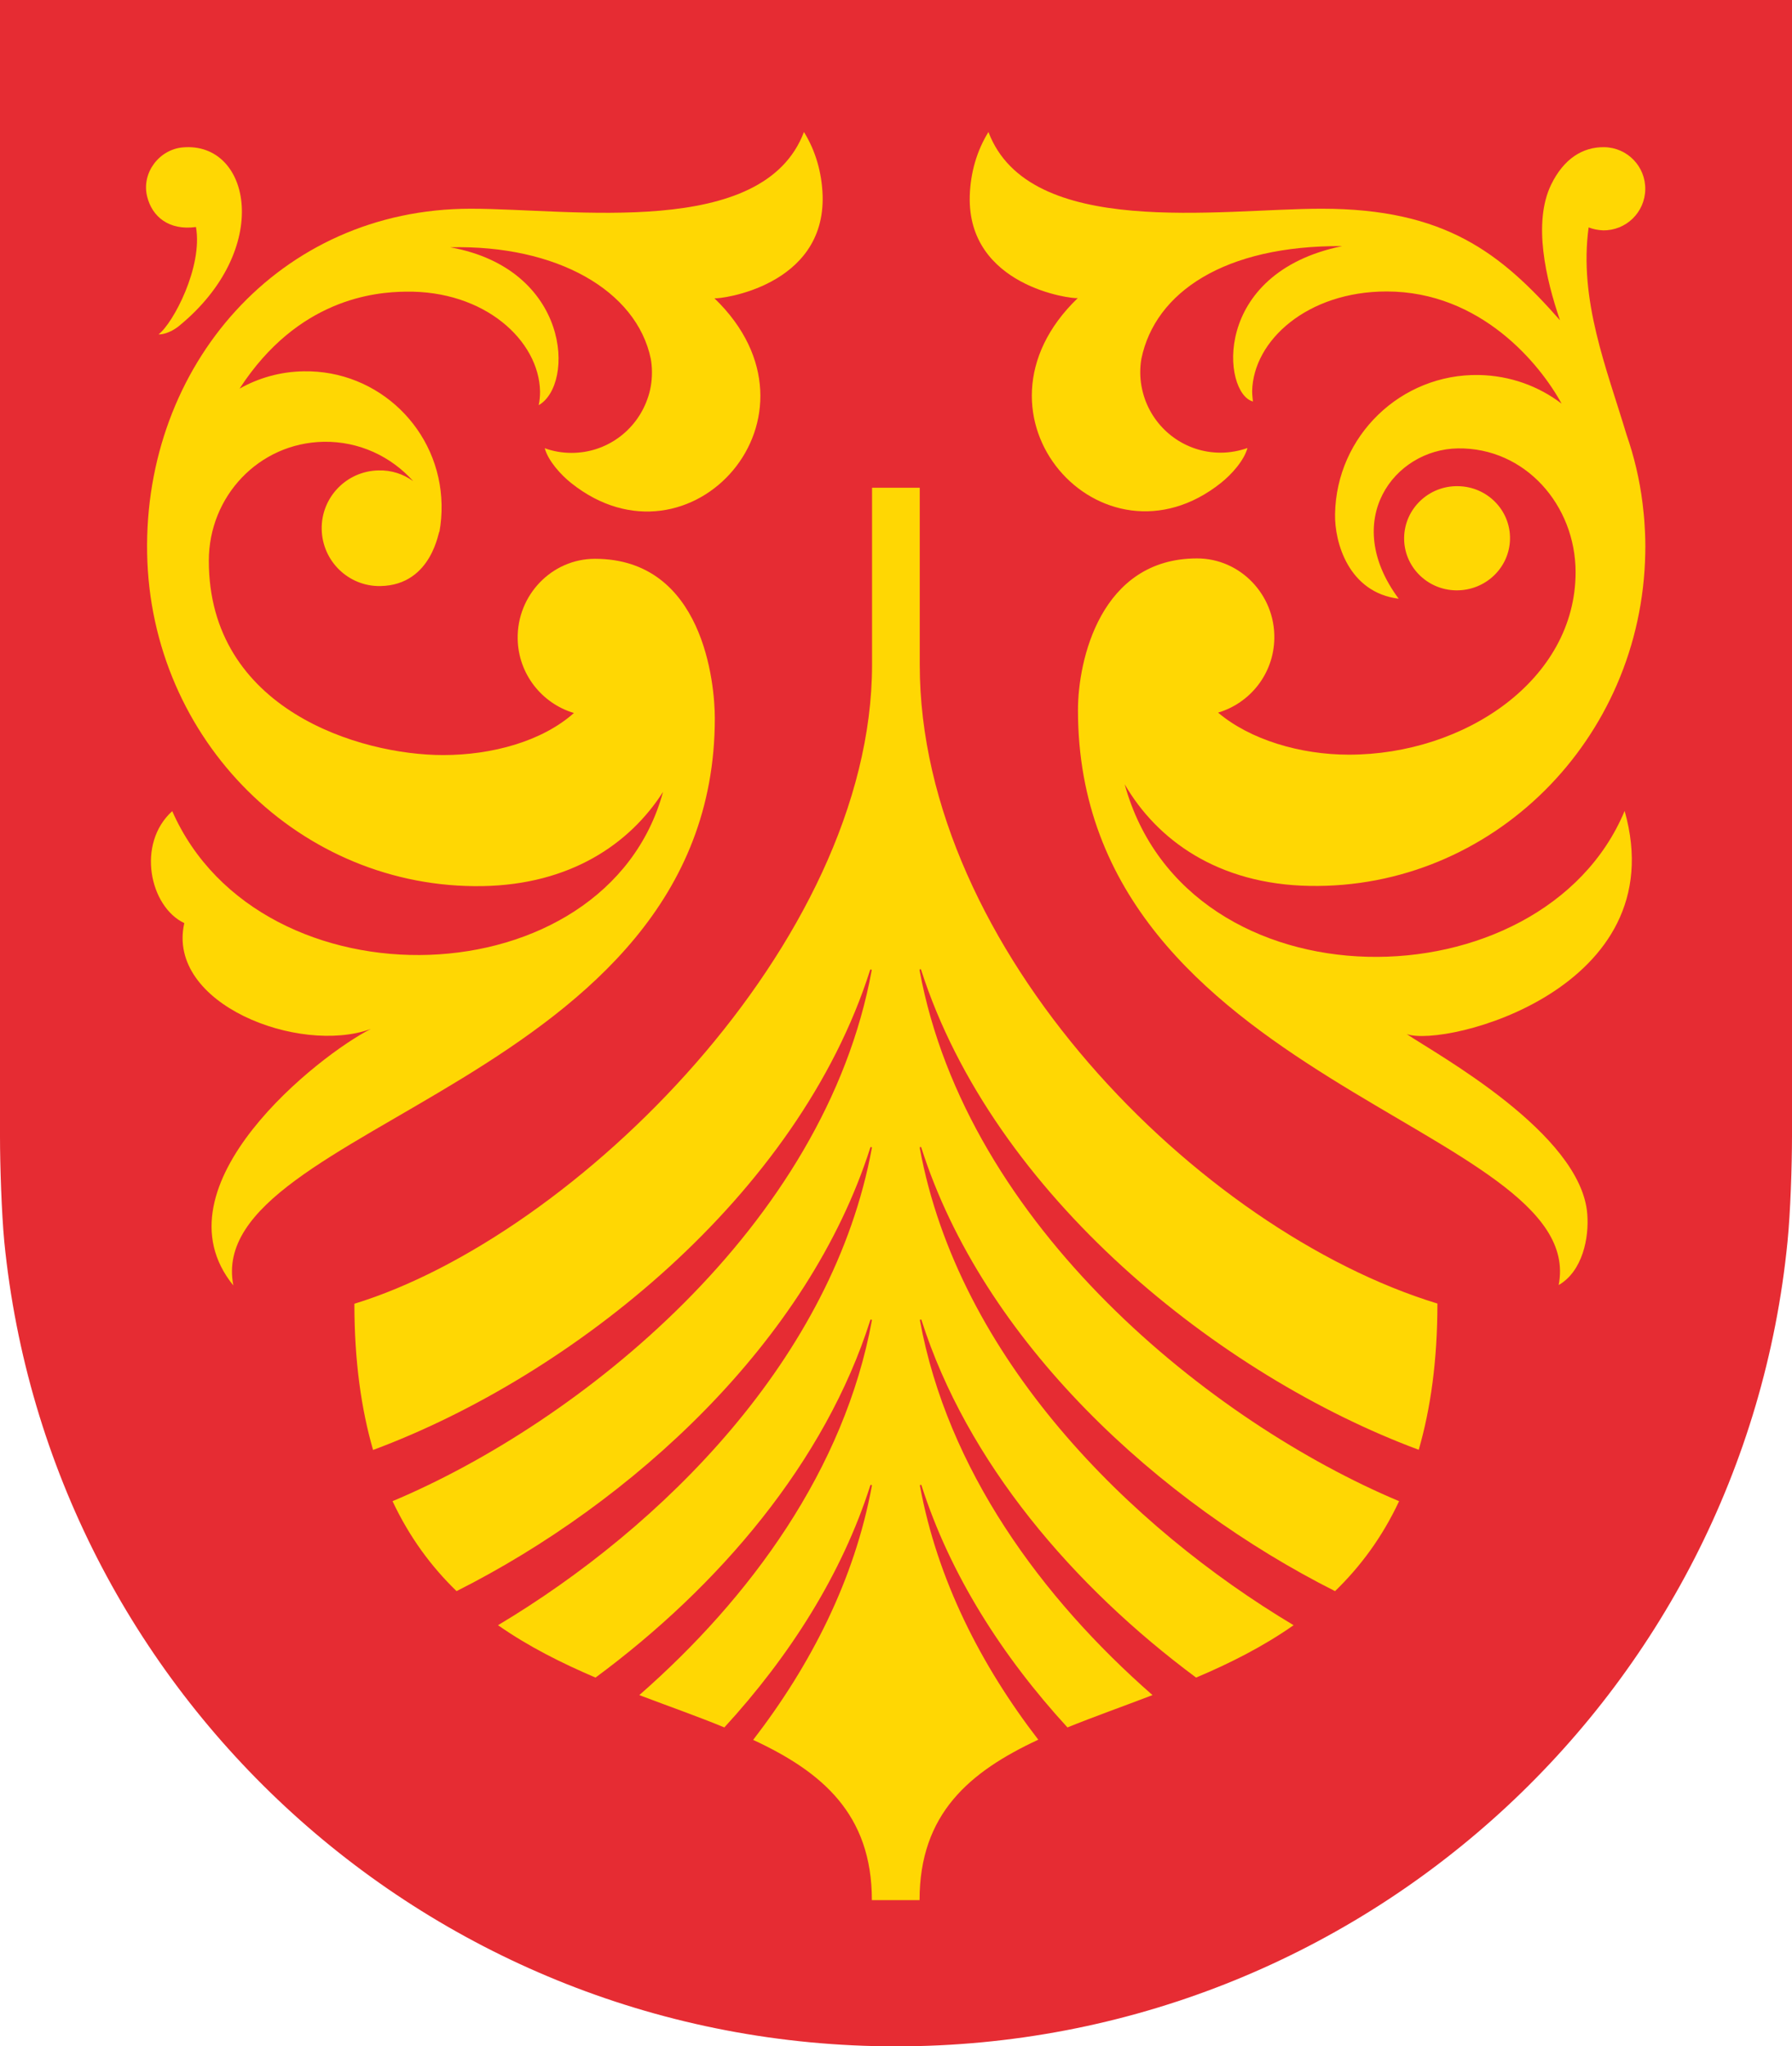
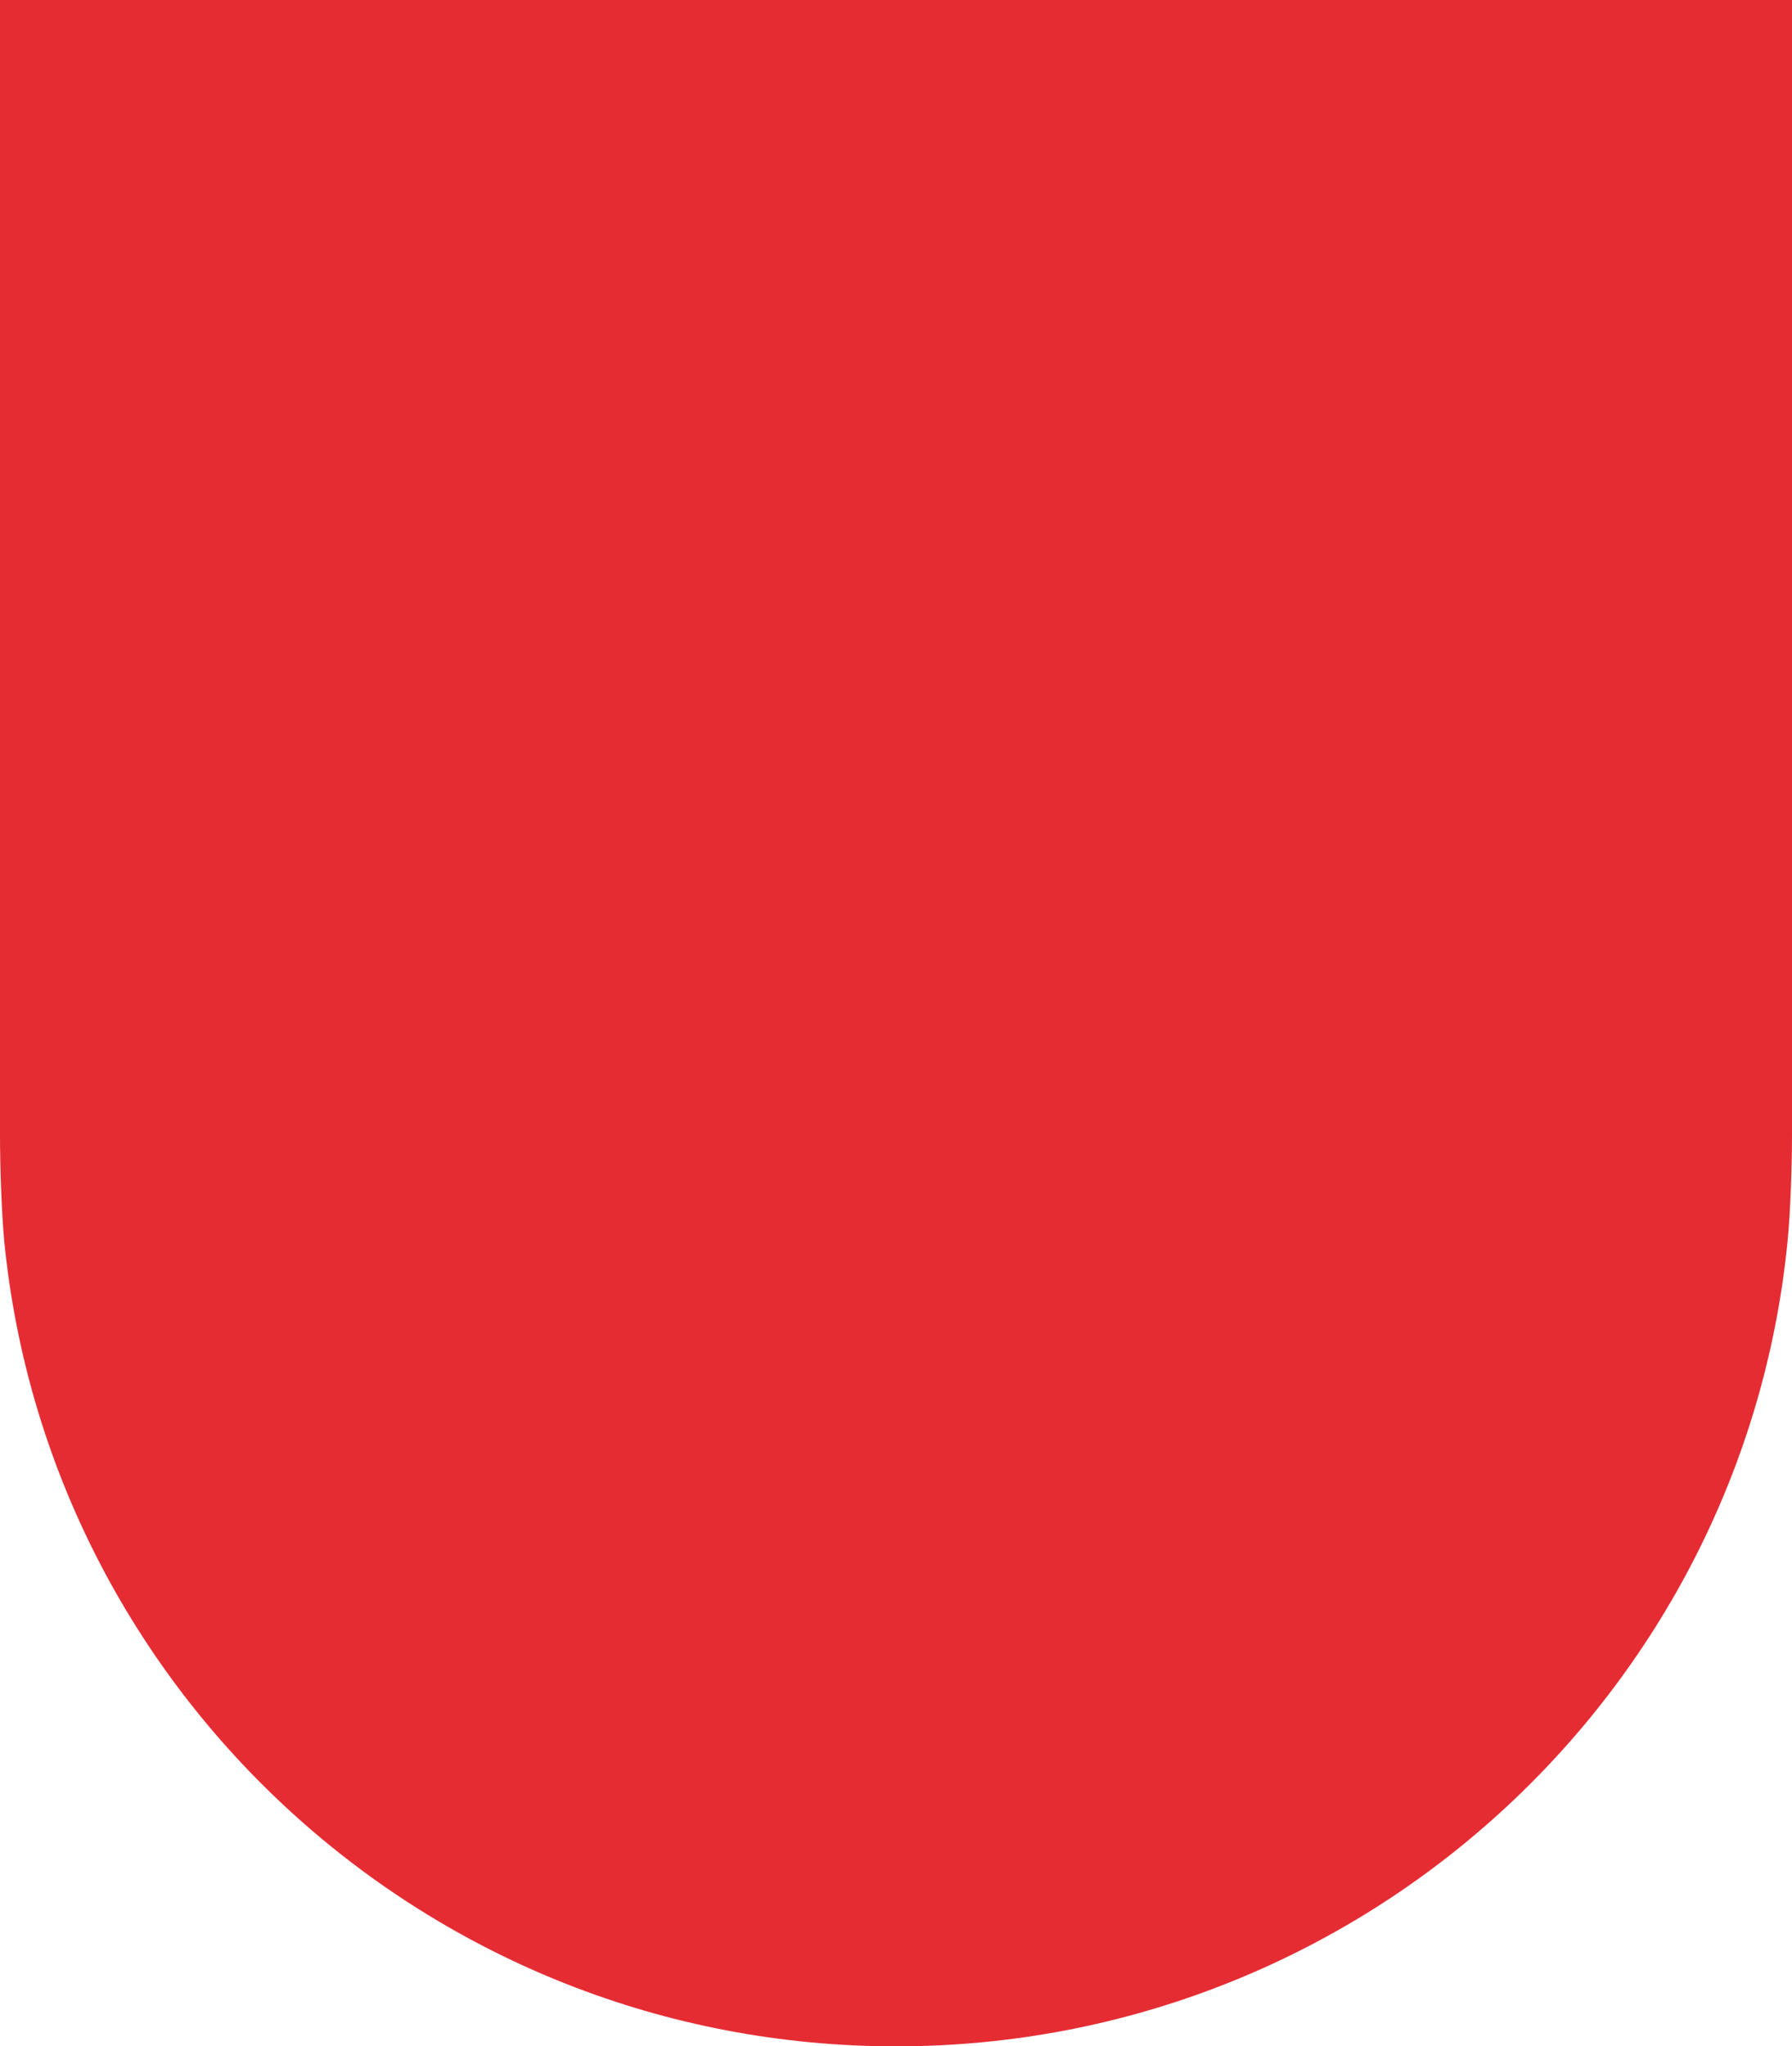
<svg xmlns="http://www.w3.org/2000/svg" version="1.1" id="Layer_1" x="0px" y="0px" viewBox="0 0 92.08 105.1" style="enable-background:new 0 0 92.08 105.1;" xml:space="preserve">
  <style type="text/css">
	.st0{fill:#E62C33;}
	.st1{fill:#FFD703;}
</style>
  <g>
    <g>
      <g>
        <g>
          <path class="st0" d="M0,0v58.35c0,1.54,0.08,3.92,0.22,5.42c2.3,23.2,21.93,41.33,45.82,41.33c23.88,0,43.52-18.13,45.81-41.33      c0.15-1.5,0.23-3.89,0.23-5.42V0H0z" />
-           <path class="st1" d="M47.27,76.31c0-0.03,0.01-0.05,0.03-0.05c0.02-0.01,0.05,0.01,0.05,0.03c1.46,4.57,4.15,8.78,7.5,12.43      c1.38-0.56,2.86-1.08,4.37-1.66c-5.69-4.98-10.54-11.58-11.95-19.24c0-0.03,0.01-0.05,0.03-0.05c0.02-0.01,0.05,0.01,0.05,0.03      c2.33,7.31,7.82,13.69,14.11,18.36c1.73-0.73,3.44-1.59,5.01-2.69c-8.39-5.01-17.22-13.71-19.21-24.51      c0-0.03,0.01-0.05,0.03-0.05c0.02-0.01,0.05,0.01,0.05,0.03c3.18,10,12.28,18.26,21.26,22.78c1.29-1.25,2.42-2.76,3.29-4.62      c-9.57-4.02-22.21-14.08-24.64-27.27c0-0.03,0.01-0.05,0.03-0.05c0.02-0.01,0.05,0.01,0.05,0.03      C51.05,61.4,62.7,70.67,72.9,74.46c0.61-2.11,0.96-4.58,0.96-7.51c-12.3-3.76-26.6-18.23-26.6-32.81h0v-9.09l-2.45,0v9.1      c-0.01,14.28-15.28,29.34-26.6,32.81c0,2.93,0.35,5.4,0.96,7.51c10.2-3.79,21.85-13.05,25.54-24.65      c0.01-0.02,0.03-0.04,0.05-0.03c0.02,0.01,0.04,0.03,0.03,0.05C42.38,63.02,29.74,73.08,20.17,77.1c0.88,1.87,2,3.37,3.29,4.62      c8.98-4.52,18.07-12.78,21.26-22.78c0.01-0.02,0.03-0.04,0.05-0.03c0.02,0.01,0.04,0.03,0.03,0.05      c-1.99,10.8-10.82,19.5-19.21,24.51c1.57,1.1,3.28,1.95,5.01,2.69C36.91,81.5,42.4,75.11,44.72,67.8      c0.01-0.02,0.03-0.04,0.05-0.03c0.02,0.01,0.04,0.03,0.03,0.05c-1.41,7.66-6.26,14.26-11.95,19.24c1.5,0.57,2.99,1.09,4.37,1.66      c3.35-3.65,6.04-7.86,7.5-12.43c0.01-0.02,0.03-0.04,0.05-0.03c0.02,0.01,0.04,0.03,0.03,0.05c-0.89,4.82-3.14,9.21-6.1,13.05      c3.53,1.64,6.1,3.8,6.1,8.23v0l2.12,0l0.33,0h0v0c0-4.43,2.56-6.59,6.1-8.24C50.4,85.52,48.16,81.13,47.27,76.31" />
-           <path class="st1" d="M77.59,27.69c0.03-1.48-1.17-2.7-2.67-2.72c-1.5-0.03-2.74,1.15-2.77,2.63c-0.03,1.48,1.17,2.7,2.67,2.72      C76.32,30.34,77.56,29.17,77.59,27.69" />
-           <path class="st1" d="M83.48,41.65c-4.22,10.1-22.47,10.33-25.69-1.37c1.66,2.86,4.79,5.14,9.51,5.22      c9.35,0.16,17.07-7.49,17.24-17.1c0.01-0.46,0-0.91-0.03-1.36c-0.02-0.4-0.06-0.8-0.11-1.2c-0.15-1.21-0.43-2.39-0.82-3.51      c-1.03-3.43-2.46-6.91-1.95-10.65c0.23,0.09,0.48,0.14,0.74,0.15c1.18,0.02,2.15-0.92,2.17-2.1c0.02-1.18-0.92-2.15-2.1-2.17      c-1.11-0.02-2.09,0.59-2.74,1.93c-0.94,1.95-0.27,4.84,0.46,6.96c-3.04-3.45-5.9-5.73-12.25-5.73c-5.22,0-15.03,1.58-17.12-3.94      c-0.59,0.95-0.92,2.07-0.96,3.27c-0.14,4.66,5.27,5.32,5.55,5.26c-6.27,6.03,1.26,14.35,7.36,9.49      c0.54-0.43,1.18-1.14,1.36-1.79c-0.43,0.15-0.9,0.24-1.38,0.24c-1.8,0-3.32-1.15-3.89-2.75c-0.15-0.43-0.24-0.89-0.24-1.38      c0-0.24,0.02-0.47,0.06-0.7c0.71-3.41,4.27-5.82,10.32-5.78c-6.76,1.38-6.15,7.58-4.59,7.98c0,0-0.04-0.35-0.04-0.52      c0.05-2.62,2.85-5.13,6.91-5.13c4.84,0,7.89,3.74,8.99,5.76c-1.18-0.9-2.65-1.44-4.25-1.47c-4.01-0.07-7.32,3.13-7.39,7.14      c-0.03,1.45,0.69,4.03,3.27,4.35c-2.99-4.02-0.24-7.67,3.04-7.72c3.45-0.05,6.05,2.91,6.05,6.36c0,5.53-5.7,9.37-11.65,9.37      c-2.5,0-5.08-0.77-6.72-2.16c1.65-0.49,2.86-2,2.89-3.81c0.04-2.23-1.74-4.11-3.97-4.11c-4.96,0-6.12,5.23-6.12,7.79      c0,19.11,26.29,21.41,24.7,29.53c1.23-0.71,1.57-2.43,1.47-3.65c-0.32-4.14-7.7-8.18-9.28-9.24      C74.27,53.82,86.07,50.8,83.48,41.65" />
-           <path class="st1" d="M9.4,7.57c3.49-0.3,4.63,5.22-0.2,9.17c-0.49,0.4-0.96,0.45-1.05,0.43c0.74-0.56,2.28-3.46,1.92-5.51      c-1.4,0.19-2.26-0.54-2.51-1.57C7.26,8.87,8.19,7.67,9.4,7.57" />
-           <path class="st1" d="M42.27,10.05c-0.04-1.2-0.37-2.32-0.96-3.27c-2.09,5.52-11.9,3.94-17.12,3.94      c-9.86,0-16.8,8.08-16.63,17.69c0.17,9.61,7.89,17.26,17.24,17.1c4.5-0.08,7.56-2.16,9.27-4.84c0,0,0,0,0,0      c-2.92,10.72-20.69,11.27-25.22,0.99C7,43.33,7.69,46.57,9.47,47.41c-0.94,4.16,5.91,6.77,9.58,5.44      c-2.6,1.3-11.23,8.05-7.06,13.17c-1.61-8.24,24.74-10.43,24.74-29.13c0-1.77-0.58-8.19-6.16-8.19c-2.23,0-4.01,1.88-3.97,4.11      c0.03,1.81,1.25,3.32,2.89,3.81c-1.64,1.46-4.22,2.16-6.72,2.16c-4.26,0-12.04-2.33-12.04-9.98c0-3.32,2.58-6.05,5.9-6.11      c1.83-0.03,3.47,0.76,4.6,2.02c-0.5-0.36-1.12-0.57-1.78-0.55c-1.64,0.03-2.95,1.38-2.92,3.02c0.03,1.64,1.38,2.95,3.02,2.92      c2.69-0.05,2.99-2.94,3.03-2.79c0.08-0.45,0.12-0.91,0.11-1.39c-0.07-3.85-3.24-6.92-7.09-6.85c-1.2,0.02-2.31,0.34-3.29,0.89      c3-4.62,6.95-4.96,8.53-4.98c4.06-0.07,6.86,2.51,6.91,5.13c0,0.24-0.02,0.47-0.07,0.7c1.86-1.06,1.63-7-4.55-8.11      c5.47-0.13,9.58,2.22,10.31,5.73c0.04,0.23,0.06,0.46,0.06,0.7c0,0.48-0.08,0.95-0.24,1.38c-0.57,1.6-2.09,2.75-3.89,2.75      c-0.48,0-0.95-0.08-1.38-0.24c0.18,0.65,0.82,1.36,1.36,1.79c6.1,4.86,13.63-3.45,7.36-9.49C37,15.37,42.4,14.71,42.27,10.05" />
        </g>
      </g>
    </g>
  </g>
</svg>